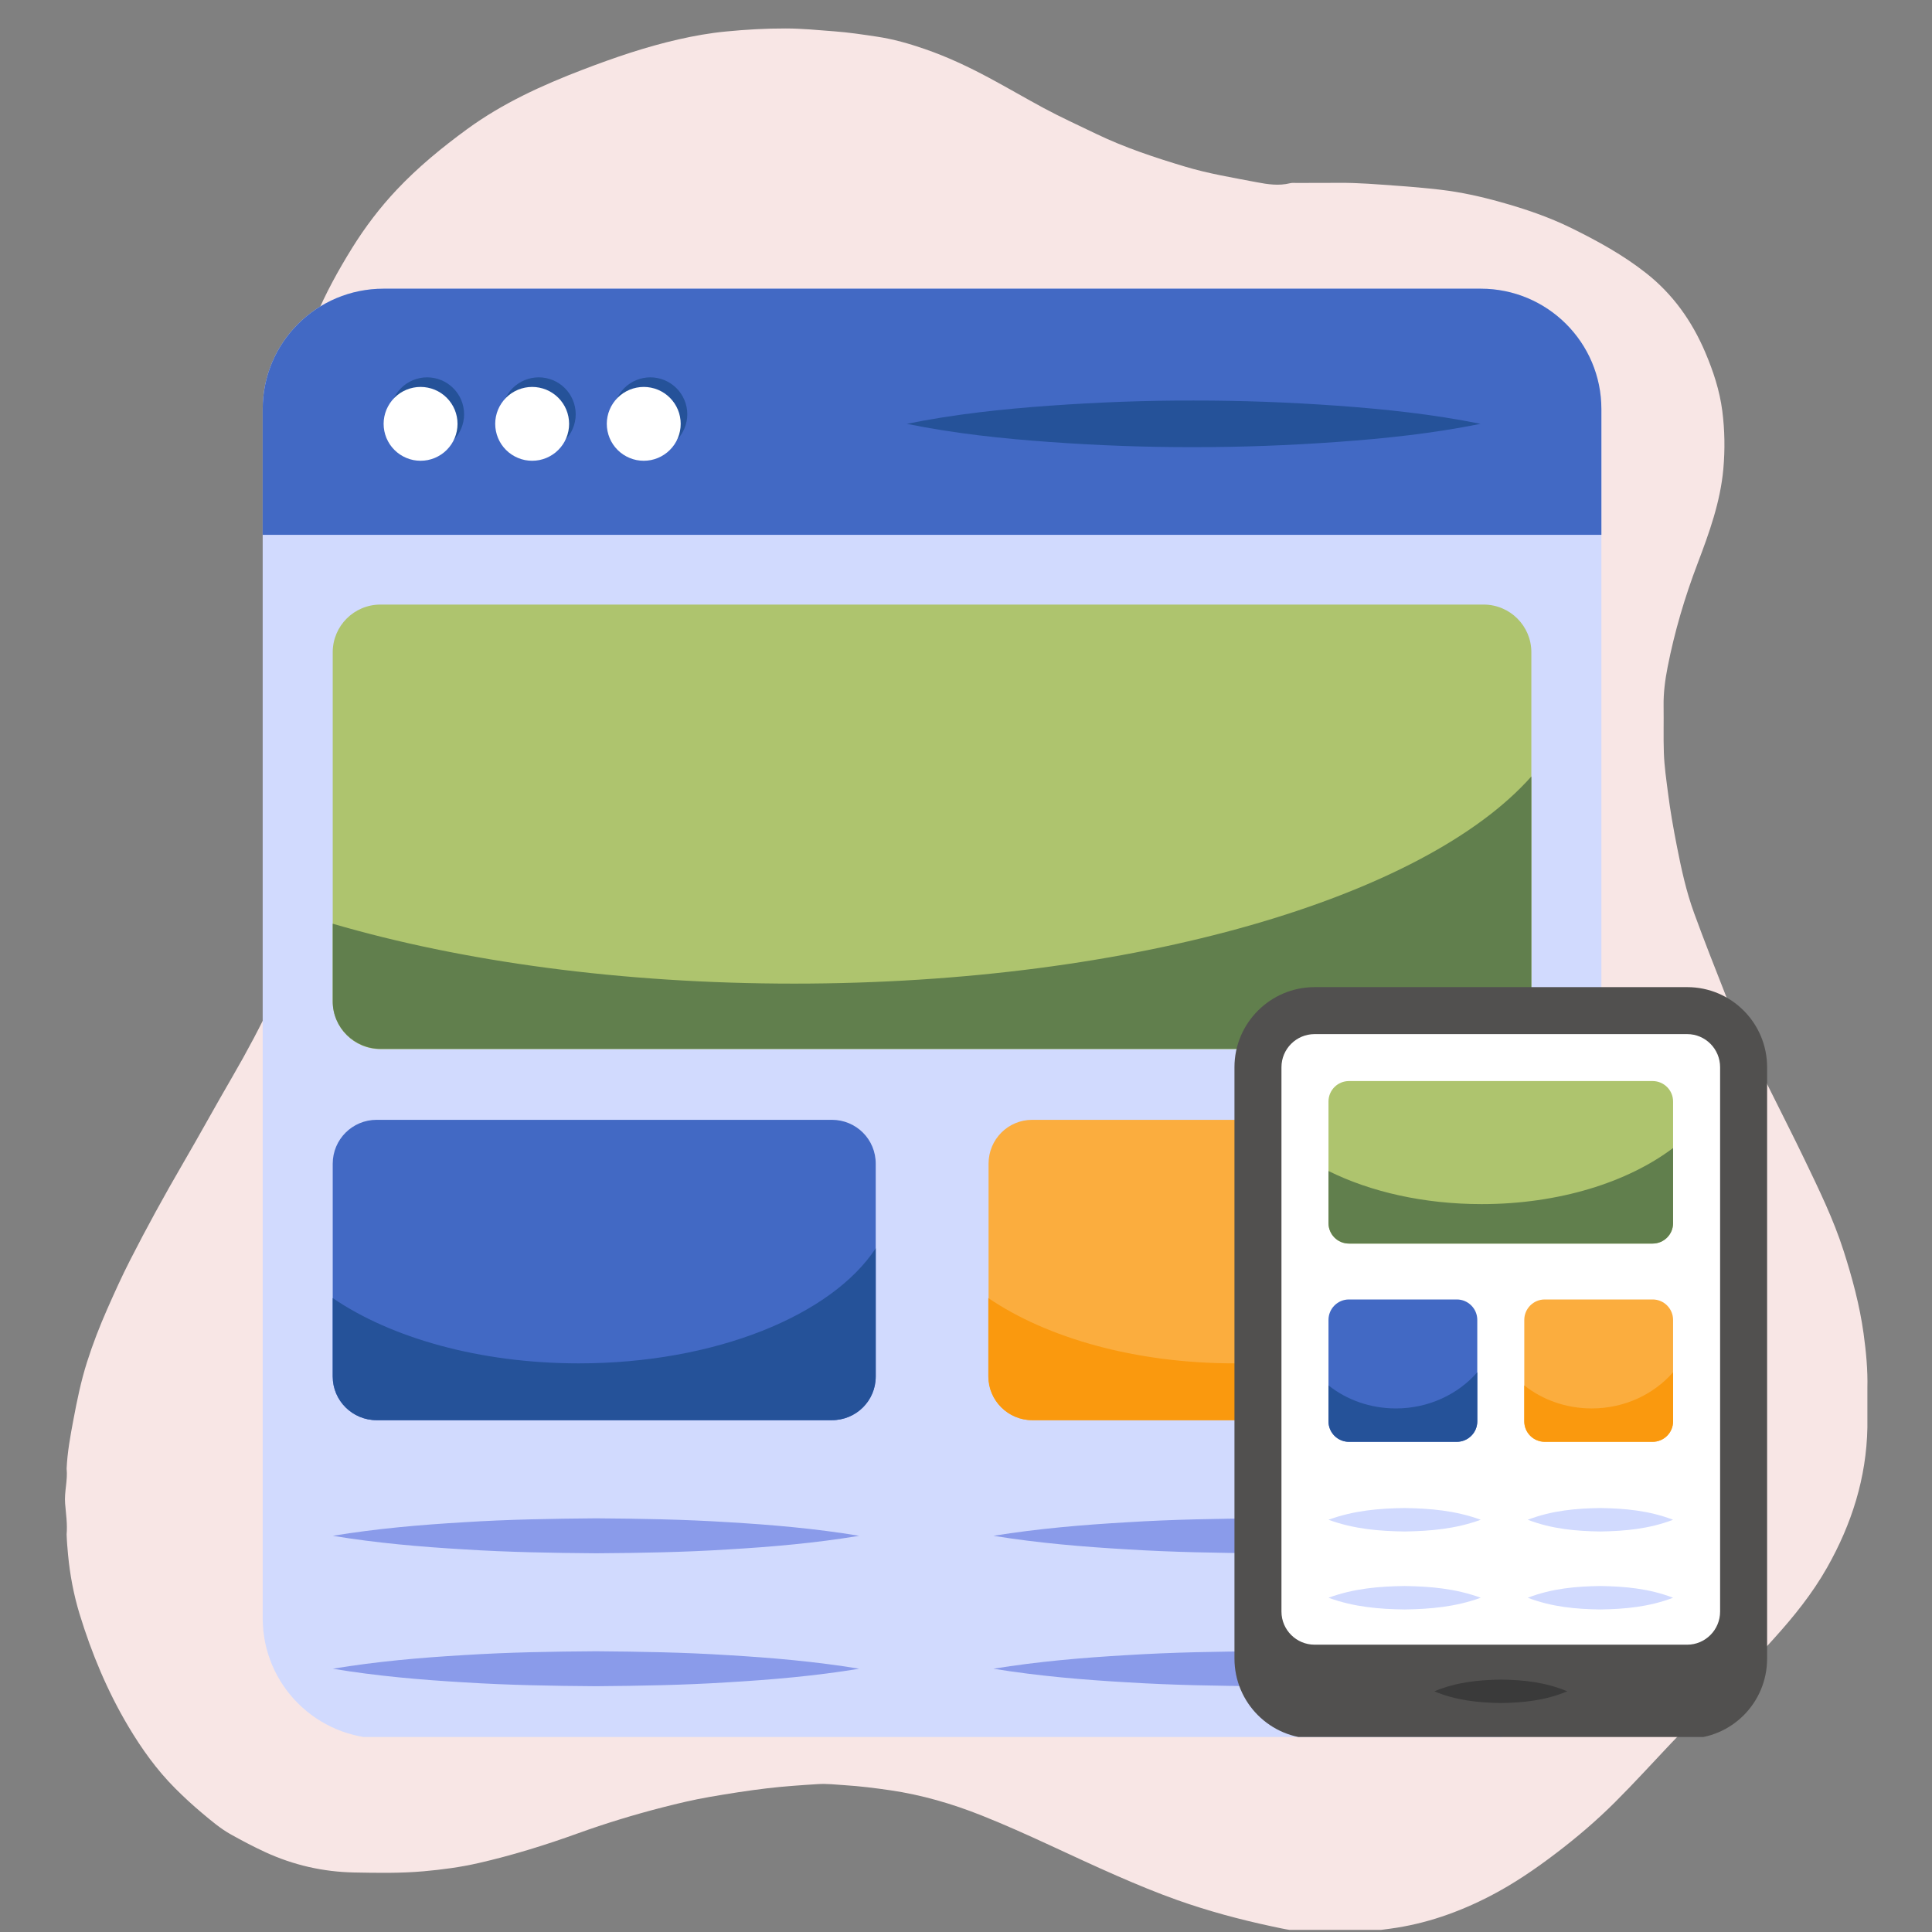
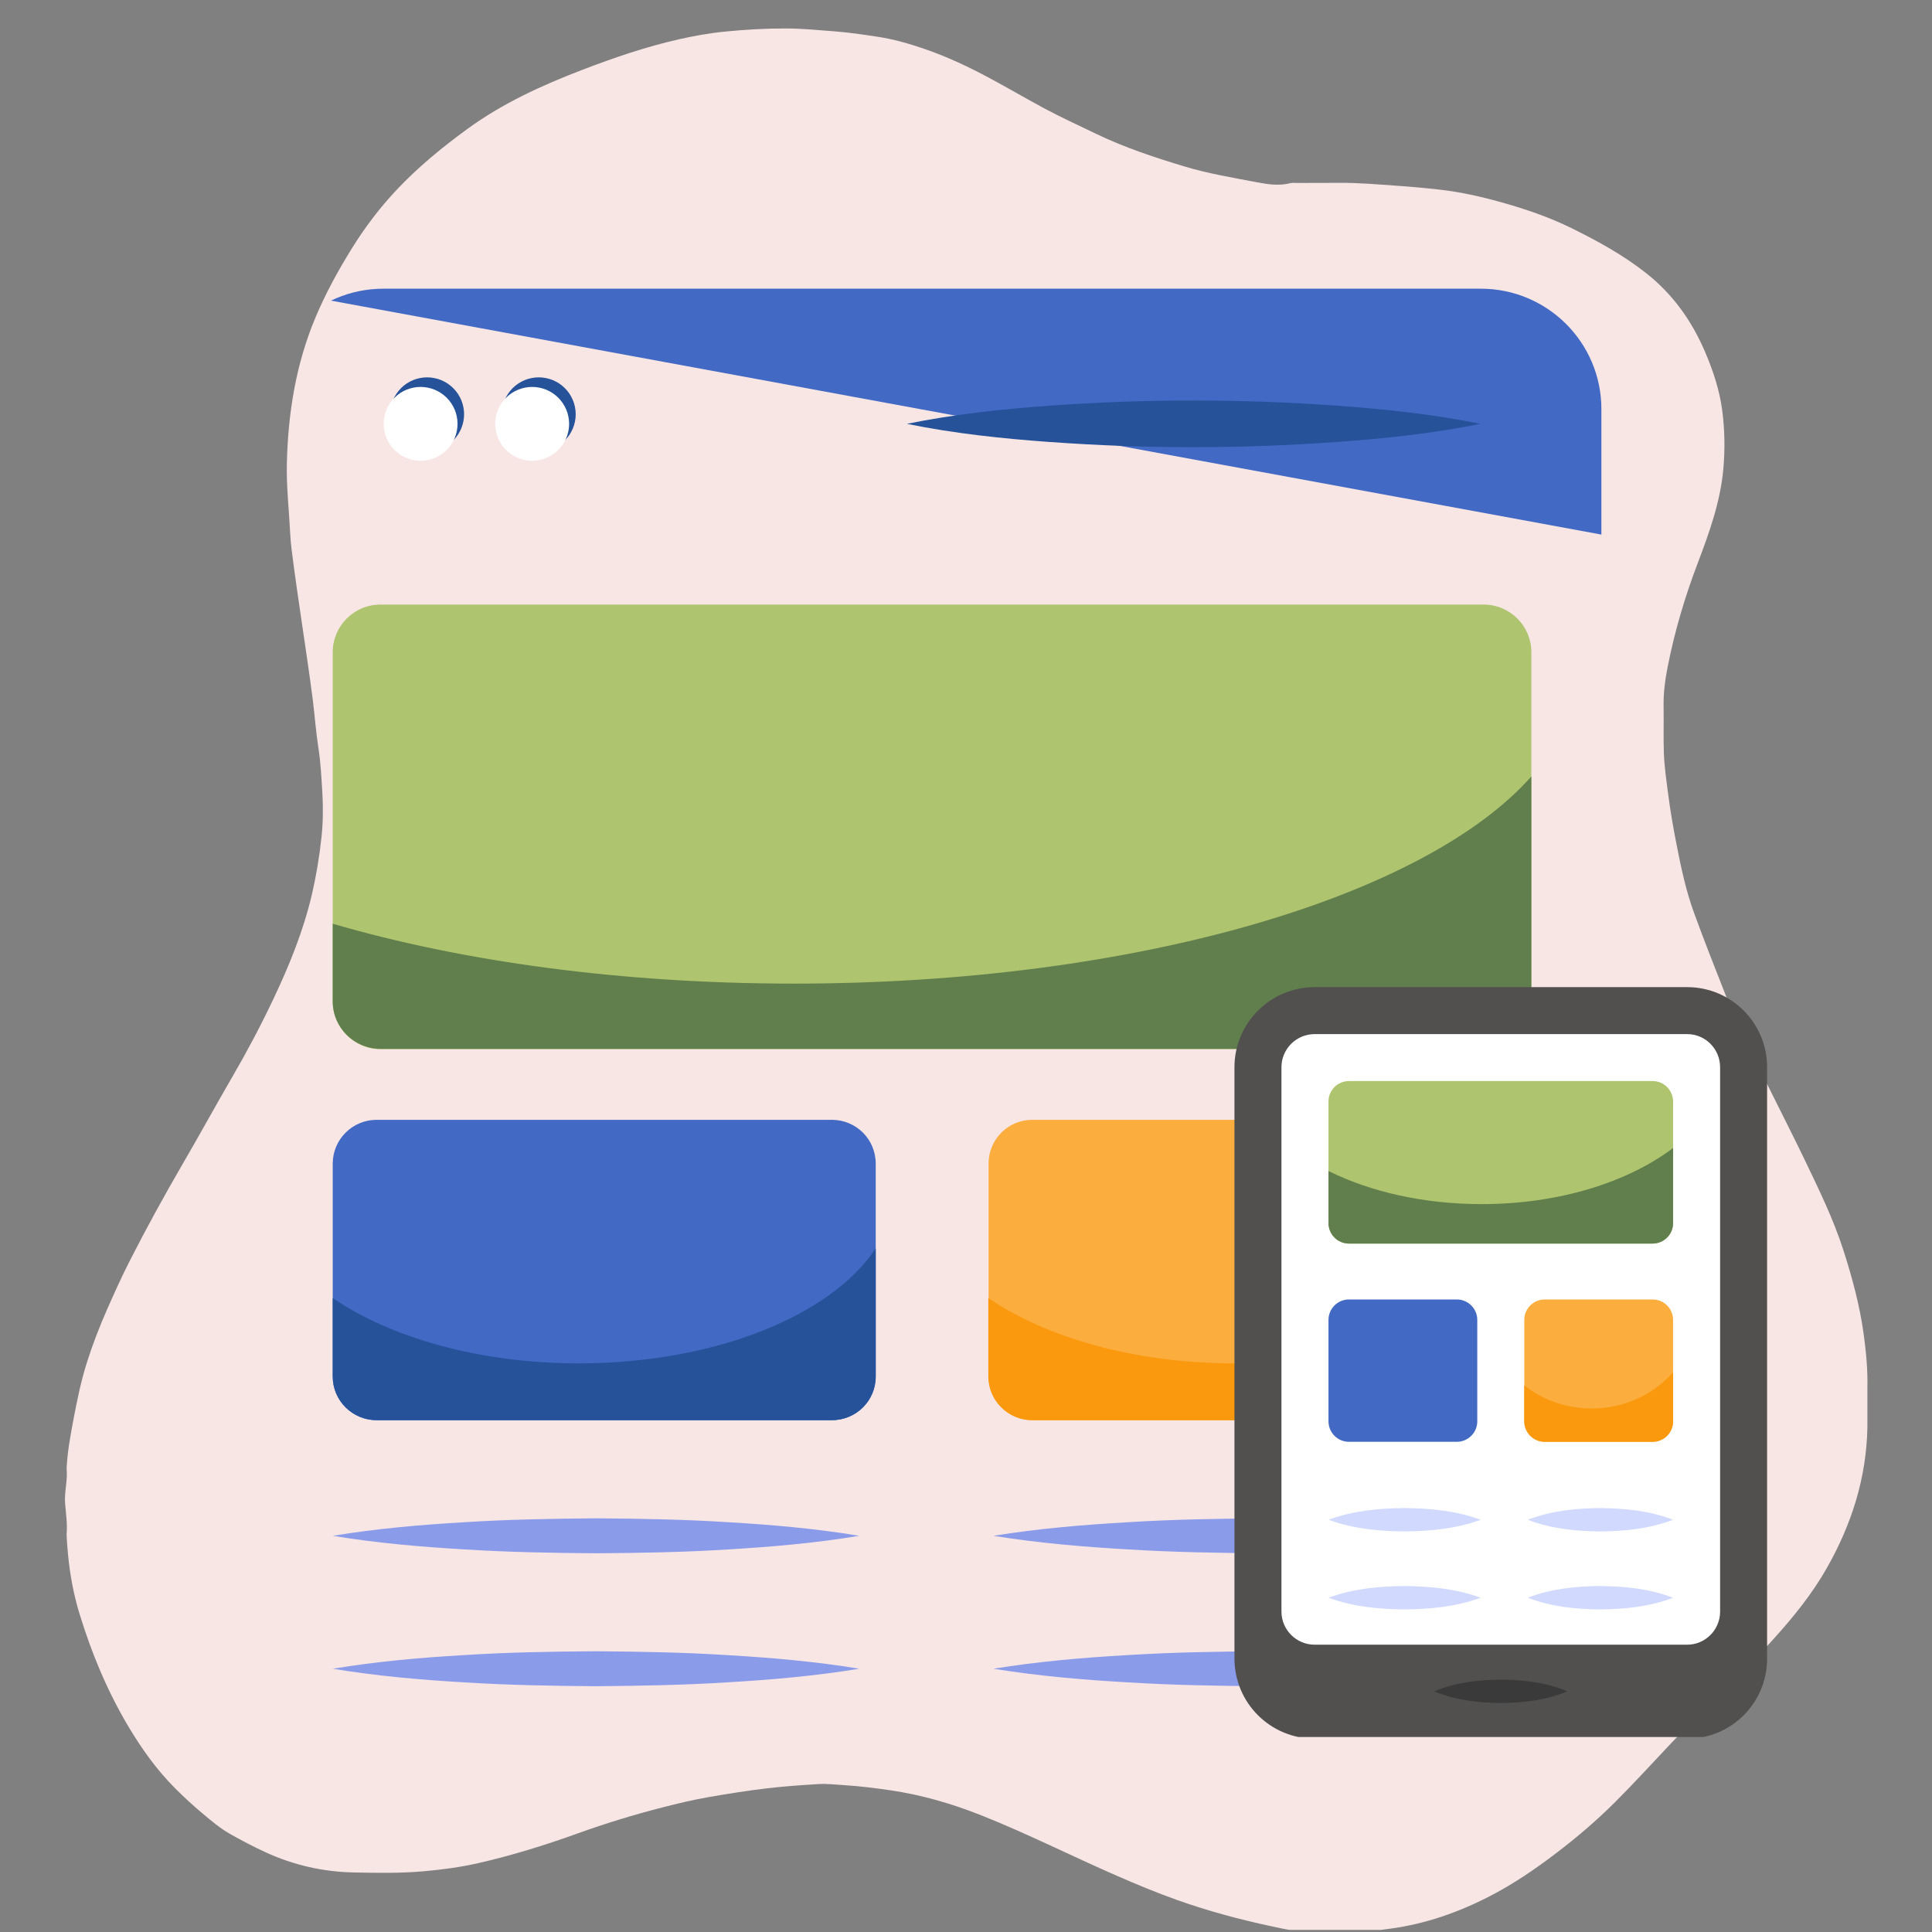
<svg xmlns="http://www.w3.org/2000/svg" width="380" zoomAndPan="magnify" viewBox="0 0 285 285" height="380" preserveAspectRatio="xMidYMid meet" version="1.0">
  <rect x="0" y="0" width="285" height="285" fill="#808080" stroke="none" />
  <defs>
    <clipPath id="ec049955b8">
      <path d="M 9.465 4.191 L 275.715 4.191 L 275.715 284.691 L 9.465 284.691 Z M 9.465 4.191 " clip-rule="nonzero" />
    </clipPath>
    <clipPath id="807c541669">
      <path d="M 38.715 42.484 L 237 42.484 L 237 256.234 L 38.715 256.234 Z M 38.715 42.484 " clip-rule="nonzero" />
    </clipPath>
    <clipPath id="b646629330">
-       <path d="M 38.715 42.484 L 237 42.484 L 237 79 L 38.715 79 Z M 38.715 42.484 " clip-rule="nonzero" />
+       <path d="M 38.715 42.484 L 237 42.484 L 237 79 Z M 38.715 42.484 " clip-rule="nonzero" />
    </clipPath>
    <clipPath id="4e16425fdc">
      <path d="M 182 145 L 260.715 145 L 260.715 256.234 L 182 256.234 Z M 182 145 " clip-rule="nonzero" />
    </clipPath>
  </defs>
  <g clip-path="url(#ec049955b8)">
    <path fill="#f8e6e5" d="M 201.121 284.969 C 200.637 284.969 200.156 284.969 199.672 284.969 C 197.566 284.969 195.461 284.969 193.352 284.973 C 191.367 284.992 189.434 284.562 187.516 284.148 C 182.836 283.145 178.215 281.902 173.699 280.301 C 170.664 279.223 167.691 277.988 164.738 276.699 C 158.059 273.789 151.551 270.488 144.773 267.797 C 140.426 266.07 135.961 264.77 131.316 264.09 C 129.09 263.766 126.867 263.488 124.617 263.344 C 123.293 263.258 121.969 263.098 120.645 263.184 C 118.164 263.34 115.68 263.508 113.207 263.797 C 110.332 264.137 107.484 264.59 104.637 265.082 C 102.301 265.488 99.992 266.035 97.699 266.625 C 93.492 267.707 89.332 268.973 85.242 270.449 C 80.434 272.184 75.559 273.699 70.57 274.836 C 67.906 275.445 65.211 275.801 62.484 276.043 C 59.059 276.348 55.637 276.285 52.219 276.219 C 47.672 276.129 43.301 275.137 39.148 273.227 C 37.426 272.434 35.758 271.551 34.105 270.633 C 32.504 269.746 31.133 268.566 29.746 267.402 C 28.391 266.266 27.09 265.062 25.836 263.805 C 23.113 261.078 20.895 257.969 18.934 254.676 C 15.832 249.461 13.512 243.887 11.738 238.09 C 10.871 235.246 10.32 232.324 10.039 229.352 C 9.945 228.348 9.859 227.348 9.828 226.344 C 9.961 224.816 9.727 223.309 9.605 221.789 C 9.465 220.062 10.012 218.363 9.828 216.633 C 9.938 214.219 10.375 211.844 10.82 209.477 C 11.363 206.59 11.949 203.715 12.844 200.906 C 13.688 198.254 14.691 195.668 15.812 193.125 C 16.887 190.691 17.98 188.262 19.191 185.895 C 21.645 181.082 24.242 176.348 26.961 171.676 C 29.438 167.43 31.793 163.113 34.266 158.863 C 36.438 155.129 38.457 151.32 40.305 147.418 C 42.672 142.426 44.758 137.32 46.016 131.914 C 46.66 129.133 47.125 126.328 47.426 123.48 C 47.652 121.34 47.684 119.207 47.559 117.082 C 47.426 114.801 47.312 112.512 46.957 110.238 C 46.598 107.938 46.434 105.609 46.148 103.297 C 45.895 101.262 45.598 99.238 45.309 97.211 C 44.953 94.742 44.582 92.281 44.227 89.816 C 43.922 87.711 43.605 85.605 43.332 83.496 C 43.121 81.902 42.887 80.305 42.809 78.703 C 42.637 75.246 42.234 71.793 42.316 68.332 C 42.492 60.953 43.641 53.758 46.508 46.902 C 48.023 43.285 49.906 39.859 51.973 36.535 C 53.871 33.484 56.031 30.641 58.5 28.016 C 61.66 24.66 65.191 21.766 68.906 19.051 C 74.133 15.234 79.953 12.582 85.945 10.285 C 90.566 8.516 95.258 6.906 100.098 5.809 C 102.406 5.285 104.734 4.871 107.102 4.645 C 110.031 4.359 112.957 4.191 115.898 4.199 C 118.316 4.199 120.715 4.445 123.117 4.625 C 125.211 4.781 127.27 5.094 129.332 5.402 C 131.77 5.762 134.125 6.438 136.449 7.242 C 139.73 8.375 142.867 9.852 145.926 11.492 C 148.625 12.938 151.266 14.488 153.961 15.941 C 156.484 17.297 159.09 18.484 161.668 19.73 C 165.895 21.766 170.316 23.23 174.797 24.574 C 178.273 25.621 181.844 26.203 185.391 26.883 C 186.988 27.191 188.652 27.441 190.309 27.027 C 190.613 26.949 190.949 26.988 191.273 26.988 C 193.371 26.98 195.469 26.988 197.566 26.973 C 200.387 26.949 203.191 27.199 206 27.395 C 208.168 27.547 210.332 27.738 212.484 27.988 C 215.477 28.336 218.422 28.988 221.328 29.801 C 224.945 30.809 228.496 32.012 231.859 33.672 C 235.691 35.562 239.441 37.621 242.812 40.277 C 246.762 43.383 249.578 47.34 251.547 51.961 C 252.738 54.758 253.68 57.617 254.066 60.625 C 254.43 63.461 254.477 66.305 254.219 69.18 C 253.777 74.062 252.141 78.59 250.426 83.109 C 248.531 88.086 247.023 93.18 246 98.402 C 245.629 100.285 245.375 102.211 245.406 104.156 C 245.441 106.457 245.367 108.762 245.445 111.059 C 245.512 113.023 245.801 114.977 246.051 116.934 C 246.383 119.566 246.844 122.176 247.355 124.777 C 248.012 128.133 248.734 131.484 249.91 134.699 C 251.414 138.824 253.027 142.906 254.637 146.992 C 255.285 148.641 256.008 150.266 256.766 151.863 C 258.188 154.852 259.648 157.82 261.109 160.785 C 262.805 164.223 264.559 167.629 266.215 171.082 C 268.324 175.477 270.469 179.859 271.961 184.52 C 273.238 188.508 274.332 192.551 274.906 196.703 C 275.273 199.367 275.535 202.059 275.469 204.766 C 275.469 206.711 275.469 208.652 275.469 210.598 C 275.324 218.008 273.156 224.828 269.523 231.242 C 267.344 235.09 264.602 238.488 261.648 241.75 C 258.918 244.766 256.191 247.789 253.215 250.562 C 250.945 252.684 248.711 254.836 246.578 257.09 C 243.809 260.012 241.102 262.996 238.25 265.84 C 235.539 268.547 232.637 271.023 229.59 273.344 C 226.512 275.691 223.324 277.871 219.887 279.656 C 215.219 282.078 210.309 283.809 205.062 284.512 C 203.75 284.691 202.441 284.871 201.121 284.969 Z M 201.121 284.969 " fill-opacity="1" fill-rule="nonzero" />
  </g>
  <g clip-path="url(#807c541669)">
-     <path fill="#d1dafe" d="M 236.23 60.359 L 236.23 238.703 C 236.23 248.543 228.254 256.477 218.441 256.477 L 56.574 256.477 C 46.727 256.477 38.75 248.543 38.75 238.703 L 38.75 60.359 C 38.75 50.52 46.727 42.586 56.574 42.586 L 218.441 42.586 C 228.254 42.586 236.23 50.52 236.23 60.359 Z M 236.23 60.359 " fill-opacity="1" fill-rule="nonzero" />
-   </g>
+     </g>
  <path fill="#8a9bea" d="M 225.91 246.164 C 219.297 247.23 212.68 247.789 206.066 248.168 C 199.453 248.582 192.84 248.688 186.227 248.742 C 179.613 248.695 173 248.586 166.387 248.176 C 159.773 247.801 153.156 247.238 146.543 246.164 C 153.156 245.09 159.773 244.527 166.387 244.148 C 173 243.738 179.613 243.629 186.227 243.586 C 192.84 243.637 199.453 243.746 206.066 244.156 C 212.68 244.539 219.297 245.094 225.91 246.164 Z M 225.91 246.164 " fill-opacity="1" fill-rule="nonzero" />
  <path fill="#8a9bea" d="M 146.543 226.555 C 153.156 225.488 159.773 224.93 166.387 224.551 C 173 224.137 179.613 224.031 186.227 223.977 C 192.84 224.023 199.453 224.133 206.066 224.543 C 212.68 224.922 219.297 225.48 225.91 226.555 C 219.297 227.629 212.68 228.191 206.066 228.57 C 199.453 228.98 192.84 229.09 186.227 229.133 C 179.613 229.082 173 228.973 166.387 228.562 C 159.773 228.18 153.156 227.625 146.543 226.555 Z M 146.543 226.555 " fill-opacity="1" fill-rule="nonzero" />
  <path fill="#8a9bea" d="M 126.75 246.164 C 120.277 247.23 113.805 247.789 107.332 248.168 C 100.863 248.582 94.391 248.688 87.918 248.742 C 81.445 248.695 74.977 248.586 68.504 248.176 C 62.031 247.801 55.559 247.238 49.09 246.164 C 55.559 245.09 62.031 244.527 68.504 244.148 C 74.977 243.738 81.445 243.629 87.918 243.586 C 94.391 243.637 100.863 243.746 107.332 244.156 C 113.805 244.539 120.277 245.094 126.75 246.164 Z M 126.75 246.164 " fill-opacity="1" fill-rule="nonzero" />
  <path fill="#8a9bea" d="M 49.09 226.555 C 55.559 225.488 62.031 224.93 68.504 224.551 C 74.977 224.137 81.445 224.031 87.918 223.977 C 94.391 224.023 100.863 224.133 107.332 224.543 C 113.805 224.922 120.277 225.48 126.75 226.555 C 120.277 227.629 113.805 228.191 107.332 228.57 C 100.863 228.98 94.391 229.09 87.918 229.133 C 81.445 229.082 74.977 228.973 68.504 228.562 C 62.031 228.18 55.559 227.625 49.09 226.555 Z M 49.09 226.555 " fill-opacity="1" fill-rule="nonzero" />
  <path fill="#aec46e" d="M 225.898 96.215 L 225.898 147.695 C 225.898 151.609 222.742 154.762 218.855 154.762 L 56.121 154.762 C 52.238 154.762 49.082 151.609 49.082 147.695 L 49.082 96.215 C 49.082 92.332 52.238 89.184 56.121 89.184 L 218.855 89.184 C 222.742 89.184 225.898 92.332 225.898 96.215 Z M 225.898 96.215 " fill-opacity="1" fill-rule="nonzero" />
  <path fill="#617f4d" d="M 225.898 114.539 L 225.898 147.73 C 225.898 151.609 222.742 154.727 218.855 154.727 L 56.156 154.727 C 52.273 154.727 49.082 151.609 49.082 147.73 L 49.082 136.262 C 68.156 141.84 91.664 145.098 117.117 145.098 C 167.398 145.098 210.117 132.348 225.898 114.539 Z M 225.898 114.539 " fill-opacity="1" fill-rule="nonzero" />
  <g clip-path="url(#b646629330)">
    <path fill="#4269c4" d="M 236.23 60.359 L 236.23 78.895 L 38.75 78.895 L 38.75 60.359 C 38.75 50.52 46.727 42.586 56.574 42.586 L 218.441 42.586 C 228.254 42.586 236.23 50.52 236.23 60.359 Z M 236.23 60.359 " fill-opacity="1" fill-rule="nonzero" />
  </g>
  <path fill="#255299" d="M 68.461 61.109 C 68.461 61.469 68.426 61.824 68.355 62.172 C 68.285 62.523 68.184 62.863 68.047 63.195 C 67.91 63.523 67.742 63.84 67.543 64.137 C 67.344 64.434 67.117 64.707 66.863 64.961 C 66.609 65.215 66.336 65.441 66.039 65.641 C 65.738 65.836 65.426 66.004 65.094 66.141 C 64.766 66.277 64.426 66.383 64.074 66.453 C 63.723 66.523 63.367 66.555 63.008 66.555 C 62.652 66.555 62.297 66.523 61.945 66.453 C 61.594 66.383 61.254 66.277 60.922 66.141 C 60.594 66.004 60.277 65.836 59.98 65.641 C 59.684 65.441 59.406 65.215 59.156 64.961 C 58.902 64.707 58.676 64.434 58.477 64.137 C 58.277 63.84 58.109 63.523 57.973 63.195 C 57.836 62.863 57.734 62.523 57.664 62.172 C 57.594 61.824 57.559 61.469 57.559 61.109 C 57.559 60.754 57.594 60.398 57.664 60.047 C 57.734 59.699 57.836 59.355 57.973 59.027 C 58.109 58.695 58.277 58.383 58.477 58.086 C 58.676 57.789 58.902 57.512 59.156 57.262 C 59.406 57.008 59.684 56.781 59.98 56.582 C 60.277 56.383 60.594 56.215 60.922 56.078 C 61.254 55.941 61.594 55.84 61.945 55.77 C 62.297 55.699 62.652 55.664 63.008 55.664 C 63.367 55.664 63.723 55.699 64.074 55.77 C 64.426 55.84 64.766 55.941 65.094 56.078 C 65.426 56.215 65.738 56.383 66.039 56.582 C 66.336 56.781 66.609 57.008 66.863 57.262 C 67.117 57.512 67.344 57.789 67.543 58.086 C 67.742 58.383 67.91 58.695 68.047 59.027 C 68.184 59.355 68.285 59.699 68.355 60.047 C 68.426 60.398 68.461 60.754 68.461 61.109 Z M 68.461 61.109 " fill-opacity="1" fill-rule="nonzero" />
  <path fill="#255299" d="M 84.926 61.109 C 84.926 61.469 84.891 61.824 84.82 62.172 C 84.75 62.523 84.648 62.863 84.508 63.195 C 84.371 63.523 84.203 63.84 84.008 64.137 C 83.809 64.434 83.582 64.707 83.328 64.961 C 83.074 65.215 82.801 65.441 82.504 65.641 C 82.203 65.836 81.891 66.004 81.559 66.141 C 81.23 66.277 80.887 66.383 80.535 66.453 C 80.188 66.523 79.832 66.555 79.473 66.555 C 79.117 66.555 78.762 66.523 78.41 66.453 C 78.059 66.383 77.719 66.277 77.387 66.141 C 77.059 66.004 76.742 65.836 76.445 65.641 C 76.148 65.441 75.871 65.215 75.617 64.961 C 75.367 64.707 75.141 64.434 74.941 64.137 C 74.742 63.84 74.574 63.523 74.438 63.195 C 74.301 62.863 74.195 62.523 74.129 62.172 C 74.059 61.824 74.023 61.469 74.023 61.109 C 74.023 60.754 74.059 60.398 74.129 60.047 C 74.195 59.699 74.301 59.355 74.438 59.027 C 74.574 58.695 74.742 58.383 74.941 58.086 C 75.141 57.789 75.367 57.512 75.617 57.262 C 75.871 57.008 76.148 56.781 76.445 56.582 C 76.742 56.383 77.059 56.215 77.387 56.078 C 77.719 55.941 78.059 55.84 78.41 55.77 C 78.762 55.699 79.117 55.664 79.473 55.664 C 79.832 55.664 80.188 55.699 80.535 55.77 C 80.887 55.84 81.23 55.941 81.559 56.078 C 81.891 56.215 82.203 56.383 82.504 56.582 C 82.801 56.781 83.074 57.008 83.328 57.262 C 83.582 57.512 83.809 57.789 84.008 58.086 C 84.203 58.383 84.371 58.695 84.508 59.027 C 84.648 59.355 84.75 59.699 84.82 60.047 C 84.891 60.398 84.926 60.754 84.926 61.109 Z M 84.926 61.109 " fill-opacity="1" fill-rule="nonzero" />
-   <path fill="#255299" d="M 101.387 61.109 C 101.387 61.469 101.352 61.824 101.281 62.172 C 101.211 62.523 101.105 62.863 100.969 63.195 C 100.832 63.523 100.664 63.84 100.465 64.137 C 100.27 64.434 100.043 64.707 99.789 64.961 C 99.535 65.215 99.262 65.441 98.961 65.641 C 98.664 65.836 98.352 66.004 98.02 66.141 C 97.691 66.277 97.348 66.383 96.996 66.453 C 96.648 66.523 96.293 66.555 95.934 66.555 C 95.578 66.555 95.223 66.523 94.871 66.453 C 94.52 66.383 94.18 66.277 93.848 66.141 C 93.516 66.004 93.203 65.836 92.906 65.641 C 92.609 65.441 92.332 65.215 92.078 64.961 C 91.828 64.707 91.602 64.434 91.402 64.137 C 91.203 63.84 91.035 63.523 90.898 63.195 C 90.762 62.863 90.656 62.523 90.59 62.172 C 90.52 61.824 90.484 61.469 90.484 61.109 C 90.484 60.754 90.52 60.398 90.59 60.047 C 90.656 59.699 90.762 59.355 90.898 59.027 C 91.035 58.695 91.203 58.383 91.402 58.086 C 91.602 57.789 91.828 57.512 92.078 57.262 C 92.332 57.008 92.609 56.781 92.906 56.582 C 93.203 56.383 93.516 56.215 93.848 56.078 C 94.18 55.941 94.52 55.84 94.871 55.77 C 95.223 55.699 95.578 55.664 95.934 55.664 C 96.293 55.664 96.648 55.699 96.996 55.77 C 97.348 55.84 97.691 55.941 98.02 56.078 C 98.352 56.215 98.664 56.383 98.961 56.582 C 99.262 56.781 99.535 57.008 99.789 57.262 C 100.043 57.512 100.27 57.789 100.465 58.086 C 100.664 58.383 100.832 58.695 100.969 59.027 C 101.105 59.355 101.211 59.699 101.281 60.047 C 101.352 60.398 101.387 60.754 101.387 61.109 Z M 101.387 61.109 " fill-opacity="1" fill-rule="nonzero" />
  <path fill="#ffffff" d="M 67.492 62.523 C 67.492 62.883 67.457 63.234 67.387 63.586 C 67.32 63.938 67.215 64.277 67.078 64.609 C 66.941 64.938 66.773 65.254 66.574 65.551 C 66.375 65.848 66.148 66.121 65.895 66.375 C 65.645 66.629 65.367 66.855 65.07 67.051 C 64.773 67.25 64.457 67.418 64.129 67.555 C 63.797 67.691 63.457 67.797 63.105 67.867 C 62.754 67.934 62.398 67.969 62.043 67.969 C 61.684 67.969 61.328 67.934 60.977 67.867 C 60.629 67.797 60.285 67.691 59.957 67.555 C 59.625 67.418 59.312 67.25 59.012 67.051 C 58.715 66.855 58.441 66.629 58.188 66.375 C 57.934 66.121 57.707 65.848 57.508 65.551 C 57.312 65.254 57.145 64.938 57.004 64.609 C 56.867 64.277 56.766 63.938 56.695 63.586 C 56.625 63.234 56.59 62.883 56.59 62.523 C 56.59 62.168 56.625 61.812 56.695 61.461 C 56.766 61.109 56.867 60.77 57.004 60.441 C 57.145 60.109 57.312 59.797 57.508 59.5 C 57.707 59.203 57.934 58.926 58.188 58.672 C 58.441 58.422 58.715 58.195 59.012 57.996 C 59.312 57.797 59.625 57.629 59.957 57.492 C 60.285 57.355 60.629 57.254 60.977 57.184 C 61.328 57.113 61.684 57.078 62.043 57.078 C 62.398 57.078 62.754 57.113 63.105 57.184 C 63.457 57.254 63.797 57.355 64.129 57.492 C 64.457 57.629 64.773 57.797 65.07 57.996 C 65.367 58.195 65.645 58.422 65.895 58.672 C 66.148 58.926 66.375 59.203 66.574 59.5 C 66.773 59.797 66.941 60.109 67.078 60.441 C 67.215 60.77 67.32 61.109 67.387 61.461 C 67.457 61.812 67.492 62.168 67.492 62.523 Z M 67.492 62.523 " fill-opacity="1" fill-rule="nonzero" />
  <path fill="#ffffff" d="M 83.953 62.523 C 83.953 62.883 83.918 63.234 83.848 63.586 C 83.777 63.938 83.676 64.277 83.539 64.609 C 83.402 64.938 83.234 65.254 83.035 65.551 C 82.836 65.848 82.609 66.121 82.355 66.375 C 82.105 66.629 81.828 66.855 81.531 67.051 C 81.234 67.25 80.918 67.418 80.59 67.555 C 80.258 67.691 79.918 67.797 79.566 67.867 C 79.215 67.934 78.859 67.969 78.504 67.969 C 78.145 67.969 77.789 67.934 77.438 67.867 C 77.09 67.797 76.746 67.691 76.418 67.555 C 76.086 67.418 75.773 67.25 75.473 67.051 C 75.176 66.855 74.902 66.629 74.648 66.375 C 74.395 66.121 74.168 65.848 73.969 65.551 C 73.77 65.254 73.602 64.938 73.465 64.609 C 73.328 64.277 73.227 63.938 73.156 63.586 C 73.086 63.234 73.051 62.883 73.051 62.523 C 73.051 62.168 73.086 61.812 73.156 61.461 C 73.227 61.109 73.328 60.77 73.465 60.441 C 73.602 60.109 73.77 59.797 73.969 59.5 C 74.168 59.203 74.395 58.926 74.648 58.672 C 74.902 58.422 75.176 58.195 75.473 57.996 C 75.773 57.797 76.086 57.629 76.418 57.492 C 76.746 57.355 77.09 57.254 77.438 57.184 C 77.789 57.113 78.145 57.078 78.504 57.078 C 78.859 57.078 79.215 57.113 79.566 57.184 C 79.918 57.254 80.258 57.355 80.59 57.492 C 80.918 57.629 81.234 57.797 81.531 57.996 C 81.828 58.195 82.105 58.422 82.355 58.672 C 82.609 58.926 82.836 59.203 83.035 59.5 C 83.234 59.797 83.402 60.109 83.539 60.441 C 83.676 60.77 83.777 61.109 83.848 61.461 C 83.918 61.812 83.953 62.168 83.953 62.523 Z M 83.953 62.523 " fill-opacity="1" fill-rule="nonzero" />
-   <path fill="#ffffff" d="M 100.414 62.523 C 100.414 62.883 100.379 63.234 100.309 63.586 C 100.238 63.938 100.137 64.277 100 64.609 C 99.863 64.938 99.695 65.254 99.496 65.551 C 99.297 65.848 99.07 66.121 98.816 66.375 C 98.566 66.629 98.289 66.855 97.992 67.051 C 97.695 67.25 97.379 67.418 97.051 67.555 C 96.719 67.691 96.379 67.797 96.027 67.867 C 95.676 67.934 95.32 67.969 94.965 67.969 C 94.605 67.969 94.25 67.934 93.898 67.867 C 93.551 67.797 93.207 67.691 92.879 67.555 C 92.547 67.418 92.234 67.25 91.934 67.051 C 91.637 66.855 91.363 66.629 91.109 66.375 C 90.855 66.121 90.629 65.848 90.43 65.551 C 90.23 65.254 90.062 64.938 89.926 64.609 C 89.789 64.277 89.688 63.938 89.617 63.586 C 89.547 63.234 89.512 62.883 89.512 62.523 C 89.512 62.168 89.547 61.812 89.617 61.461 C 89.688 61.109 89.789 60.77 89.926 60.441 C 90.062 60.109 90.23 59.797 90.43 59.5 C 90.629 59.203 90.855 58.926 91.109 58.672 C 91.363 58.422 91.637 58.195 91.934 57.996 C 92.234 57.797 92.547 57.629 92.879 57.492 C 93.207 57.355 93.551 57.254 93.898 57.184 C 94.25 57.113 94.605 57.078 94.965 57.078 C 95.32 57.078 95.676 57.113 96.027 57.184 C 96.379 57.254 96.719 57.355 97.051 57.492 C 97.379 57.629 97.695 57.797 97.992 57.996 C 98.289 58.195 98.566 58.422 98.816 58.672 C 99.07 58.926 99.297 59.203 99.496 59.5 C 99.695 59.797 99.863 60.109 100 60.441 C 100.137 60.77 100.238 61.109 100.309 61.461 C 100.379 61.812 100.414 62.168 100.414 62.523 Z M 100.414 62.523 " fill-opacity="1" fill-rule="nonzero" />
  <path fill="#255299" d="M 218.406 62.523 C 211.352 63.945 204.297 64.691 197.246 65.195 C 190.191 65.699 183.141 65.969 176.086 65.961 C 169.035 65.98 161.98 65.707 154.93 65.207 C 147.875 64.703 140.82 63.957 133.77 62.523 C 140.82 61.09 147.875 60.344 154.93 59.84 C 161.98 59.34 169.035 59.066 176.086 59.086 C 183.141 59.078 190.191 59.344 197.246 59.848 C 204.297 60.355 211.352 61.102 218.406 62.523 Z M 218.406 62.523 " fill-opacity="1" fill-rule="nonzero" />
  <path fill="#4269c4" d="M 129.184 171.668 L 129.184 203.055 C 129.184 206.625 126.309 209.5 122.699 209.5 L 55.566 209.5 C 51.996 209.5 49.082 206.625 49.082 203.055 L 49.082 171.668 C 49.082 168.066 51.996 165.191 55.566 165.191 L 122.699 165.191 C 126.309 165.191 129.184 168.066 129.184 171.668 Z M 129.184 171.668 " fill-opacity="1" fill-rule="nonzero" />
  <path fill="#255299" d="M 129.184 184.141 L 129.184 203.055 C 129.184 206.625 126.309 209.5 122.699 209.5 L 55.566 209.5 C 51.996 209.5 49.082 206.625 49.082 203.055 L 49.082 191.484 C 57.648 197.34 70.723 201.117 85.391 201.117 C 105.535 201.117 122.699 194.012 129.184 184.141 Z M 129.184 184.141 " fill-opacity="1" fill-rule="nonzero" />
  <path fill="#fbad3e" d="M 225.898 171.668 L 225.898 203.055 C 225.898 206.625 223.02 209.5 219.445 209.5 L 152.277 209.5 C 148.707 209.5 145.828 206.625 145.828 203.055 L 145.828 171.668 C 145.828 168.066 148.707 165.191 152.277 165.191 L 219.445 165.191 C 223.02 165.191 225.898 168.066 225.898 171.668 Z M 225.898 171.668 " fill-opacity="1" fill-rule="nonzero" />
  <path fill="#fa990e" d="M 225.898 184.141 L 225.898 203.055 C 225.898 206.625 223.02 209.5 219.41 209.5 L 152.277 209.5 C 148.742 209.5 145.793 206.625 145.793 203.055 L 145.793 191.484 C 154.395 197.34 167.434 201.117 182.102 201.117 C 202.246 201.117 219.41 194.012 225.898 184.141 Z M 225.898 184.141 " fill-opacity="1" fill-rule="nonzero" />
  <g clip-path="url(#4e16425fdc)">
    <path fill="#51504f" d="M 260.676 157.43 L 260.676 244.66 C 260.676 251.211 255.406 256.477 248.887 256.477 L 193.926 256.477 C 187.406 256.477 182.102 251.211 182.102 244.66 L 182.102 157.43 C 182.102 150.918 187.406 145.617 193.926 145.617 L 248.887 145.617 C 255.406 145.617 260.676 150.918 260.676 157.43 Z M 260.676 157.43 " fill-opacity="1" fill-rule="nonzero" />
  </g>
  <path fill="#ffffff" d="M 193.926 242.617 C 191.23 242.617 189.035 240.426 189.035 237.734 L 189.035 157.43 C 189.035 154.734 191.23 152.547 193.926 152.547 L 248.887 152.547 C 251.562 152.547 253.742 154.734 253.742 157.43 L 253.742 237.734 C 253.742 240.426 251.562 242.617 248.887 242.617 Z M 193.926 242.617 " fill-opacity="1" fill-rule="nonzero" />
  <path fill="#d1dafe" d="M 218.434 235.691 C 214.688 237.055 210.945 237.363 207.203 237.422 C 203.457 237.371 199.715 237.062 195.973 235.691 C 199.715 234.316 203.457 234.008 207.203 233.961 C 210.945 234.016 214.688 234.324 218.434 235.691 Z M 218.434 235.691 " fill-opacity="1" fill-rule="nonzero" />
  <path fill="#d1dafe" d="M 246.805 235.691 C 243.234 237.055 239.66 237.363 236.086 237.422 C 232.512 237.371 228.941 237.062 225.367 235.691 C 228.941 234.316 232.512 234.008 236.086 233.961 C 239.66 234.016 243.234 234.324 246.805 235.691 Z M 246.805 235.691 " fill-opacity="1" fill-rule="nonzero" />
  <path fill="#d1dafe" d="M 218.434 224.188 C 214.688 225.555 210.945 225.859 207.203 225.918 C 203.457 225.867 199.715 225.562 195.973 224.188 C 199.715 222.816 203.457 222.508 207.203 222.457 C 210.945 222.516 214.688 222.82 218.434 224.188 Z M 218.434 224.188 " fill-opacity="1" fill-rule="nonzero" />
  <path fill="#d1dafe" d="M 246.805 224.188 C 243.234 225.555 239.66 225.859 236.086 225.918 C 232.512 225.867 228.941 225.562 225.367 224.188 C 228.941 222.816 232.512 222.508 236.086 222.457 C 239.66 222.516 243.234 222.82 246.805 224.188 Z M 246.805 224.188 " fill-opacity="1" fill-rule="nonzero" />
  <path fill="#aec46e" d="M 246.805 162.488 L 246.805 180.434 C 246.805 182.094 245.453 183.445 243.789 183.445 L 198.988 183.445 C 197.324 183.445 195.973 182.094 195.973 180.434 L 195.973 162.488 C 195.973 160.824 197.324 159.473 198.988 159.473 L 243.789 159.473 C 245.453 159.473 246.805 160.824 246.805 162.488 Z M 246.805 162.488 " fill-opacity="1" fill-rule="nonzero" />
  <path fill="#617f4d" d="M 246.805 169.348 L 246.805 180.434 C 246.805 182.094 245.453 183.445 243.789 183.445 L 198.988 183.445 C 197.324 183.445 195.973 182.094 195.973 180.434 L 195.973 172.742 C 202.18 175.824 210.051 177.625 218.578 177.625 C 229.953 177.625 240.113 174.406 246.805 169.348 Z M 246.805 169.348 " fill-opacity="1" fill-rule="nonzero" />
  <path fill="#fbad3e" d="M 246.805 194.707 L 246.805 209.672 C 246.805 211.336 245.453 212.688 243.789 212.688 L 227.875 212.688 C 226.207 212.688 224.855 211.336 224.855 209.672 L 224.855 194.707 C 224.855 193.043 226.207 191.691 227.875 191.691 L 243.789 191.691 C 245.453 191.691 246.805 193.043 246.805 194.707 Z M 246.805 194.707 " fill-opacity="1" fill-rule="nonzero" />
  <path fill="#4269c4" d="M 217.922 194.707 L 217.922 209.672 C 217.922 211.336 216.566 212.688 214.902 212.688 L 198.988 212.688 C 197.324 212.688 195.973 211.336 195.973 209.672 L 195.973 194.707 C 195.973 193.043 197.324 191.691 198.988 191.691 L 214.902 191.691 C 216.566 191.691 217.922 193.043 217.922 194.707 Z M 217.922 194.707 " fill-opacity="1" fill-rule="nonzero" />
-   <path fill="#255299" d="M 217.922 202.434 L 217.922 209.672 C 217.922 211.336 216.566 212.688 214.902 212.688 L 198.988 212.688 C 197.324 212.688 195.973 211.336 195.973 209.672 L 195.973 204.371 C 198.641 206.484 202.109 207.766 205.922 207.766 C 210.742 207.766 215.078 205.688 217.922 202.434 Z M 217.922 202.434 " fill-opacity="1" fill-rule="nonzero" />
  <path fill="#fa990e" d="M 246.805 202.434 L 246.805 209.672 C 246.805 211.336 245.453 212.688 243.789 212.688 L 227.875 212.688 C 226.207 212.688 224.855 211.336 224.855 209.672 L 224.855 204.371 C 227.527 206.484 230.992 207.766 234.809 207.766 C 239.629 207.766 243.961 205.688 246.805 202.434 Z M 246.805 202.434 " fill-opacity="1" fill-rule="nonzero" />
  <path fill="#3a3a3a" d="M 211.582 249.496 C 214.852 248.129 218.121 247.82 221.387 247.766 C 224.656 247.812 227.926 248.121 231.195 249.496 C 227.926 250.867 224.656 251.176 221.387 251.227 C 218.121 251.168 214.852 250.863 211.582 249.496 Z M 211.582 249.496 " fill-opacity="1" fill-rule="nonzero" />
</svg>